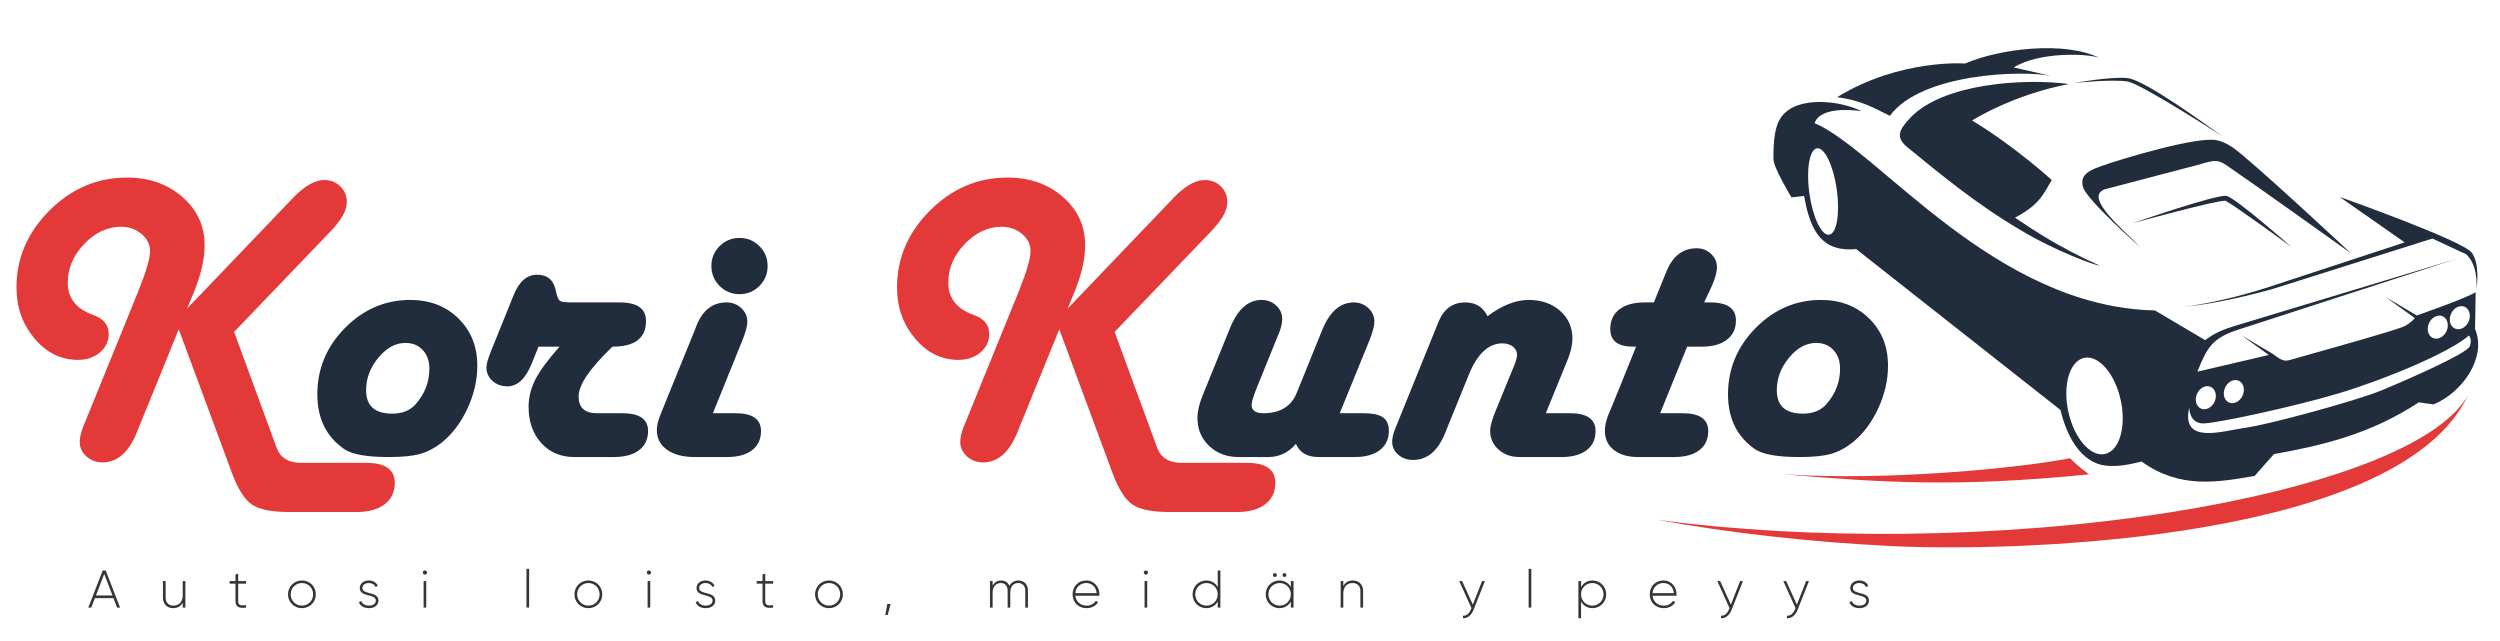
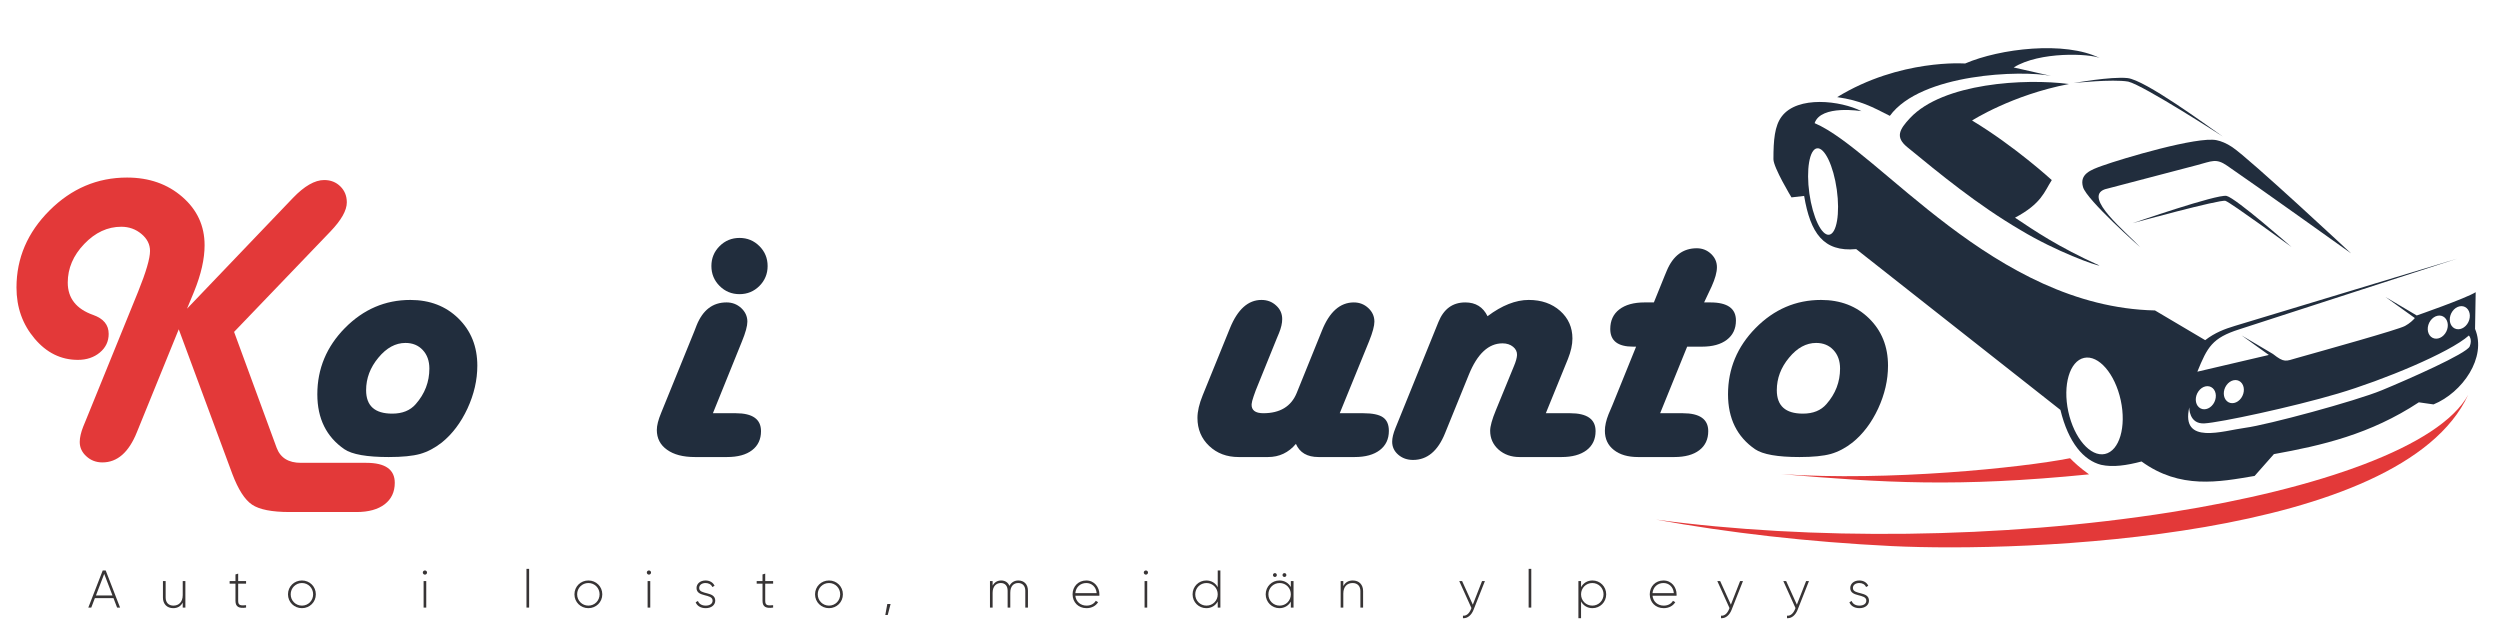
<svg xmlns="http://www.w3.org/2000/svg" xml:space="preserve" width="195mm" height="50mm" version="1.1" style="shape-rendering:geometricPrecision; text-rendering:geometricPrecision; image-rendering:optimizeQuality; fill-rule:evenodd; clip-rule:evenodd" viewBox="0 0 19500 5000">
  <defs>
    <style type="text/css">
   
    .fil0 {fill:#212D3D}
    .fil1 {fill:#E33939}
    .fil4 {fill:#373435;fill-rule:nonzero}
    .fil3 {fill:#212D3D;fill-rule:nonzero}
    .fil2 {fill:#E33939;fill-rule:nonzero}
   
  </style>
  </defs>
  <g id="Слой_x0020_1">
    <g id="_1924809151216">
      <path class="fil0" d="M16398.12 1292.57c-91.63,32.68 -179.99,65.42 -150.51,166.85 29.41,101.43 446.64,469.58 446.64,469.58 -107.84,-118.03 -452,-391.68 -275.67,-452.85l716.03 -187.76c118.94,-31.18 149.86,-55.62 235.93,3.26 239.14,163.59 967.91,684.79 967.91,684.79 0,0 -790.21,-737.85 -927.65,-829.48 -45.42,-30.33 -86.27,-45.95 -120.58,-53.33 -149.27,-31.96 -737.6,143.71 -892.1,198.94z" />
      <path class="fil0" d="M14172.8 1156.83c59.06,-8.24 128.07,135.94 154.15,322.07 26.07,186.13 -0.67,343.7 -59.72,352 -59.06,8.3 -128.07,-135.94 -154.16,-322.01 -26.08,-186.13 0.67,-343.76 59.73,-352.06zm2083.37 1634.59c112.93,-24.44 240.83,123.59 285.6,330.64 44.83,206.98 -10.39,394.61 -123.26,419.05 -112.93,24.45 -240.83,-123.52 -285.67,-330.56 -44.78,-207.05 10.46,-394.68 123.33,-419.13zm820.08 386.71c0,0 -3.27,130.91 117.83,124.37 121.04,-6.6 687.15,-127.64 1040.52,-232.34 353.38,-104.69 872.04,-319.06 1022.55,-453.17 0,0 29.41,29.41 6.53,85.03 -22.94,55.68 -479.38,256.91 -685.51,341.94 -206.13,85.09 -891.64,269.98 -1065.09,292.85 -173.45,22.94 -503.89,137.44 -436.83,-158.68zm71.89 -126.07c29.47,-41.37 79.01,-52.41 110.64,-24.7 31.64,27.71 33.33,83.72 3.86,125.09 -29.48,41.37 -79.02,52.41 -110.65,24.7 -31.63,-27.71 -33.33,-83.72 -3.85,-125.09zm218.48 -47.64c29.47,-41.37 79.01,-52.42 110.65,-24.71 31.63,27.71 33.39,83.72 3.92,125.09 -29.48,41.37 -79.02,52.42 -110.65,24.71 -31.63,-27.71 -33.4,-83.72 -3.92,-125.09zm1590.74 -503.04c29.54,-41.37 79.08,-52.48 110.72,-24.71 31.63,27.71 33.33,83.72 3.85,125.03 -29.47,41.43 -79.01,52.48 -110.65,24.77 -31.63,-27.78 -33.33,-83.79 -3.92,-125.09zm171.89 -73.53c29.47,-41.3 79.01,-52.41 110.64,-24.7 31.64,27.71 33.34,83.78 3.93,125.09 -29.54,41.37 -79.08,52.41 -110.72,24.7 -31.63,-27.71 -33.33,-83.72 -3.85,-125.09zm-5057 -899.61c48.69,289.46 150.12,438.86 405.92,414.68l1593.11 1254.49c62.74,258.02 182.6,394.29 317.49,428.34 92.55,20.45 199.47,4.38 315.21,-26.21 301.09,218.61 602.25,160.38 881.9,112.8l150.52 -170.18c374.61,-67.64 751.97,-154.57 1130.51,-404.09l114.57 16.34c225.47,-92.42 417.16,-365.86 323.9,-588.98l4.9 -286.32c-78.49,49.08 -459.71,181.62 -459.71,181.62l-244.42 -144.7 229.65 164.76c-14.11,16.6 -38.88,40.85 -76.85,61.7 -53.01,29.21 -629.38,189.53 -845.83,250.63 -84.18,23.79 -94.11,38.69 -183.91,-32.02l-244.43 -144.63 212.21 152.21 -557.74 130.51c78.69,-192.33 114.83,-263.11 327.69,-330.69l1699.37 -551.14 -1733.23 524.28c-80.19,24.05 -156.72,53 -232.59,111.62l-391.74 -231.81c-1253.86,-26.93 -2153.16,-1246.98 -2654.74,-1460.95 48.89,-146.26 365.42,-93.46 365.42,-93.46 -162.06,-82.28 -498.06,-122.87 -621.89,41.17 -55.18,73.01 -64.79,182.8 -64.79,333.64 0,65.42 140.7,297.76 140.7,297.76l98.8 -11.37z" />
-       <path class="fil0" d="M17699.21 2237.8c-376.71,123.65 -665.9,155.42 -665.9,155.42 325.99,-30.72 702.3,-141.96 702.3,-141.96l1237.11 -390.69 262.01 122.15c0,0 93.79,67.25 81.7,270.63 0,0 32.15,-187.43 -36.6,-282.33 -68.69,-94.89 -1030.92,-435.07 -1030.92,-435.07l507.62 354.62 -1057.32 347.23z" />
      <path class="fil0" d="M15996.88 591.9l-290.24 -65.69c204.09,-127.11 593.97,-107.83 671.42,-73.39 -272.33,-135.42 -778.72,-74.37 -1050.33,42.55 0,0 -507.74,-38.04 -997.75,262.2 184.76,26.73 272.1,75.81 410.82,146.07 243.2,-332.53 1028.81,-357.23 1256.08,-311.74z" />
      <path class="fil0" d="M16600.2 636.47c121.04,29.47 737.86,428.66 737.86,428.66 -130.38,-91.76 -608.26,-442.32 -743.94,-456.18 -129.6,-13.26 -419.84,38.82 -419.84,38.82 0,0 301.55,-32.54 425.92,-11.3z" />
      <path class="fil0" d="M17874.69 1927.36c0,0 -435.2,-382.85 -507.22,-399.19 -71.96,-16.4 -732.96,212.67 -732.96,212.67 0,0 683.09,-187.37 724,-174.24 40.92,13.07 516.18,360.76 516.18,360.76z" />
      <path class="fil0" d="M14898.47 920.7c-84.81,90.64 -116.15,149.46 -22.22,226.52 251.94,206.65 547.95,450.62 885.33,648.06 275.24,166.26 593.47,279.59 614.06,275.93l0.26 0.07c-327.17,-148.62 -502.35,-268.94 -658.76,-373.31 208.23,-110.84 228.45,-202.8 286.7,-293.38 0,0 -287.9,-263.84 -621.7,-464.61 0,0 310.86,-199.66 755.87,-284.69 -343.2,-45.29 -983.49,-8.23 -1239.54,265.41z" />
      <path class="fil1" d="M16146.37 3574.05c-380.42,74.84 -1420.17,180.91 -2250.91,124.24 798.4,67.06 1370.32,104.05 2399.07,1.64 -70.06,-50.59 -111.49,-88.36 -148.16,-125.88z" />
      <path class="fil1" d="M16936.78 3994.68c-1330.11,210.64 -2821.84,219.85 -4019.83,58.23 564.83,102.67 1184.96,174.43 1836.98,206.46 1043.05,51.24 3976.78,-54.9 4497.79,-1179.6 -221.88,404.94 -1171.23,733.74 -2314.94,914.91z" />
      <path class="fil2" d="M1825.9 2588.92l332.15 904.54c29.56,77.93 92.44,116.63 189.18,116.63l510.05 0c147.8,0 221.97,52.13 221.97,155.86 0,70.94 -26.34,126.84 -78.47,167.15 -52.67,40.31 -125.76,60.73 -219.28,60.73l-522.41 0c-138.67,0 -236.48,-19.35 -292.92,-57.51 -56.97,-38.16 -108.03,-118.24 -154.25,-240.24l-417.6 -1127.59 -326.24 801.89c-62.88,157.48 -152.64,236.48 -269.27,236.48 -48.37,0 -90.29,-15.58 -124.69,-47.29 -34.93,-31.18 -52.13,-68.8 -52.13,-111.8 0,-34.39 9.14,-74.17 26.87,-119.31l18.81 -45.69 409.55 -1007.19c61.81,-153.18 92.98,-259.06 92.98,-318.18 0,-51.06 -22.58,-95.67 -67.18,-132.75 -44.61,-37.08 -96.75,-55.9 -156.94,-55.9 -106.96,0 -203.16,44.61 -289.15,134.37 -85.46,89.22 -128.46,189.72 -128.46,300.98 0,121.46 66.11,205.84 198.32,252.6 80.62,28.49 120.93,77.39 120.93,147.8 0,58.58 -23.11,106.96 -68.79,145.12 -45.69,38.16 -103.19,57.5 -171.45,57.5 -131.68,0 -244.54,-55.35 -338.06,-166.61 -94.06,-111.25 -140.82,-243.47 -140.82,-397.72 0,-229.49 86,-429.43 257.45,-600.88 171.98,-171.45 373.53,-256.9 604.64,-256.9 172.52,0 316.02,50.52 431.58,151.02 115.55,100.51 173.59,225.74 173.59,376.76 0,106.96 -27.41,227.35 -81.69,361.18l-55.36 133.82 826.08 -863.69c89.21,-92.98 170.91,-139.74 244,-139.74 50.52,0 92.45,16.66 125.77,49.44 33.86,33.33 50.52,74.71 50.52,125.23 0,61.81 -42.46,137.59 -127.38,226.27l-751.9 783.62z" />
-       <path id="_1" class="fil2" d="M8694.09 2588.92l332.15 904.54c29.56,77.93 92.44,116.63 189.18,116.63l510.05 0c147.8,0 221.97,52.13 221.97,155.86 0,70.94 -26.34,126.84 -78.47,167.15 -52.67,40.31 -125.76,60.73 -219.28,60.73l-522.41 0c-138.67,0 -236.48,-19.35 -292.92,-57.51 -56.97,-38.16 -108.03,-118.24 -154.25,-240.24l-417.6 -1127.59 -326.24 801.89c-62.88,157.48 -152.64,236.48 -269.27,236.48 -48.37,0 -90.29,-15.58 -124.69,-47.29 -34.93,-31.18 -52.13,-68.8 -52.13,-111.8 0,-34.39 9.14,-74.17 26.87,-119.31l18.81 -45.69 409.55 -1007.19c61.81,-153.18 92.98,-259.06 92.98,-318.18 0,-51.06 -22.58,-95.67 -67.18,-132.75 -44.61,-37.08 -96.75,-55.9 -156.94,-55.9 -106.96,0 -203.16,44.61 -289.15,134.37 -85.46,89.22 -128.46,189.72 -128.46,300.98 0,121.46 66.11,205.84 198.32,252.6 80.62,28.49 120.93,77.39 120.93,147.8 0,58.58 -23.11,106.96 -68.79,145.12 -45.69,38.16 -103.19,57.5 -171.45,57.5 -131.68,0 -244.54,-55.35 -338.06,-166.61 -94.06,-111.25 -140.82,-243.47 -140.82,-397.72 0,-229.49 86,-429.43 257.45,-600.88 171.98,-171.45 373.53,-256.9 604.64,-256.9 172.52,0 316.02,50.52 431.58,151.02 115.55,100.51 173.59,225.74 173.59,376.76 0,106.96 -27.41,227.35 -81.69,361.18l-55.36 133.82 826.08 -863.69c89.21,-92.98 170.91,-139.74 244,-139.74 50.52,0 92.45,16.66 125.77,49.44 33.86,33.33 50.52,74.71 50.52,125.23 0,61.81 -42.46,137.59 -127.38,226.27l-751.9 783.62z" />
      <path id="_2" class="fil3" d="M3200.71 2339.53c152.1,0 277.33,48.38 375.15,144.58 98.35,96.74 147.26,219.28 147.26,368.16 0,112.33 -25.8,223.58 -76.85,334.3 -51.6,110.72 -118.25,198.86 -199.94,264.97 -54.82,42.99 -111.25,72.55 -169.3,89.21 -58.04,16.13 -139.74,24.19 -244.54,24.19 -171.45,0 -286.47,-20.42 -346.66,-61.27 -140.28,-96.74 -210.69,-239.17 -210.69,-427.82 0,-199.39 72.02,-371.92 215.52,-517.57 144.04,-145.65 313.88,-218.75 510.05,-218.75zm-38.16 335.38c-77.39,0 -147.8,38.16 -211.22,115.02 -63.96,76.85 -95.67,161.23 -95.67,253.68 0,122 67.72,182.73 203.7,182.73 79.54,0 140.28,-24.72 183.27,-74.17 70.95,-80.62 106.42,-173.06 106.42,-277.33 0,-59.65 -17.2,-108.03 -51.6,-144.57 -34.39,-37.09 -79.54,-55.36 -134.9,-55.36z" />
-       <path id="_3" class="fil3" d="M4200.39 2703.93l-53.21 132.75c-48.37,117.71 -111.25,176.83 -188.65,176.83 -46.76,0 -85.99,-13.98 -117.16,-42.46 -31.71,-28.49 -47.3,-63.96 -47.3,-105.88 0,-24.19 11.29,-65.03 34.4,-123.08l177.9 -440.18c42.45,-105.88 103.19,-159.08 182.19,-159.08 77.4,0 124.69,36.54 142.97,110.17l12.36 48.91c6.45,25.26 15.59,41.39 28.48,47.3 12.37,6.45 43,9.67 92.45,9.67l368.69 0c137.06,0 205.31,48.37 205.31,145.12 0,133.29 -87.07,199.93 -260.66,199.93l-17.2 15.59c-165,160.7 -247.77,284.85 -247.77,372.46 0,87.6 47.3,131.14 141.89,131.14l198.86 0c133.82,0 201.01,46.22 201.01,138.12 0,64.5 -23.65,115.02 -70.41,150.49 -46.76,35.47 -112.33,53.21 -196.71,53.21l-309.04 0c-104.27,0 -189.72,-36.01 -256.37,-108.57 -66.1,-72.55 -99.43,-167.15 -99.43,-282.7 0,-73.63 17.74,-145.11 53.21,-214.45 35.47,-69.33 98.36,-154.25 188.11,-255.29l-163.92 0z" />
      <path id="_4" class="fil3" d="M5560.7 3223.12l177.9 0c131.68,0 197.25,46.76 197.25,139.74 0,63.42 -23.12,113.4 -69.87,148.87 -46.23,35.47 -111.26,53.21 -195.1,53.21l-250.46 0c-92.44,0 -165,-18.81 -217.67,-56.97 -53.21,-37.62 -79.54,-89.22 -79.54,-154.25 0,-34.94 11.29,-79.01 33.32,-132.22l260.13 -640.11 17.2 -44.61c48.37,-118.78 125.76,-177.9 233.26,-177.9 44.07,0 82.23,14.51 114.47,44.08 31.72,29.56 47.84,65.03 47.84,105.87 0,33.86 -13.98,85.46 -42.46,154.79l-226.27 559.5zm207.46 -1367.3c61.27,0 112.86,21.5 155.32,63.96 42.46,42.46 63.96,94.06 63.96,155.33 0,60.73 -21.5,112.86 -63.96,155.32 -42.46,42.46 -94.05,63.96 -155.32,63.96 -60.73,0 -112.87,-21.5 -155.33,-63.96 -42.46,-42.46 -63.95,-94.59 -63.95,-155.32 0,-61.27 21.49,-112.87 63.95,-155.33 42.46,-42.46 94.6,-63.96 155.33,-63.96z" />
      <path id="_5" class="fil3" d="M10449.96 3223.12l182.74 0c72.55,0 124.15,10.75 154.78,32.24 30.64,21.5 45.69,56.44 45.69,105.88 0,63.42 -23.65,113.41 -70.41,149.42 -46.76,36.01 -112.33,54.28 -196.17,54.28l-282.17 0c-88.14,0 -146.72,-34.4 -176.28,-102.65 -57.51,68.25 -130.07,102.65 -217.14,102.65l-230.03 0c-92.44,0 -168.76,-29.02 -229.49,-86.53 -60.74,-57.51 -91.37,-130.6 -91.37,-218.75 0,-49.98 13.43,-109.1 40.85,-176.28l213.37 -525.1c59.65,-145.65 141.35,-218.75 245.08,-218.75 45.14,0 83.3,14.52 114.48,43.54 31.71,28.48 47.29,63.96 47.29,105.88 0,31.71 -8.06,67.72 -24.72,108.56l-17.74 42.46 -163.92 404.71 -16.66 46.76c-9.68,27.41 -14.51,47.83 -15.59,61.27 -2.15,46.76 28.49,70.41 91.37,70.41 130.06,0 217.13,-52.67 260.13,-157.48l196.71 -485.86c58.58,-147.26 141.89,-220.9 248.84,-220.9 44.07,0 81.7,14.51 113.41,44.08 31.71,29.56 47.29,65.03 47.29,105.87 0,32.79 -13.43,83.31 -40.85,151.57l-229.49 562.72z" />
      <path id="_6" class="fil3" d="M12057.49 3223.12l189.19 0c132.75,0 198.86,46.76 198.86,139.74 0,63.42 -23.65,113.4 -70.41,148.87 -47.3,35.47 -112.33,53.21 -194.56,53.21l-328.92 0c-64.5,0 -118.78,-19.35 -162.85,-58.05 -43.54,-39.23 -65.57,-88.14 -65.57,-146.72 0,-35.47 15.05,-89.22 44.61,-160.7l140.81 -343.44c15.05,-35.47 23.11,-64.49 24.19,-86.53 1.07,-25.26 -9.14,-46.76 -30.64,-64.49 -21.5,-17.74 -49.45,-26.88 -82.77,-26.88 -108.56,0 -196.17,81.16 -262.28,244.01l-185.96 457.38c-55.89,138.66 -139.2,207.99 -249.38,207.99 -45.68,0 -83.84,-13.43 -115.55,-40.84 -31.71,-27.41 -47.3,-61.27 -47.3,-101.05 0,-29.56 8.6,-64.49 25.26,-105.88l17.2 -42.45 318.18 -785.23c41.38,-102.12 110.71,-153.18 209.6,-153.18 81.16,0 138.67,36.01 173.6,107.5 112.33,-84.39 219.82,-126.85 321.4,-126.85 98.9,0 180.59,28.49 244.55,84.92 63.95,56.97 96.2,128.99 96.2,216.06 0,48.37 -11.82,101.04 -34.93,159.09l-172.53 423.52z" />
      <path id="_7" class="fil3" d="M13292.04 2358.88l48.91 0c132.75,0 199.39,46.76 199.39,140.82 0,64.49 -23.64,114.48 -70.94,150.49 -46.76,36.01 -111.79,53.74 -194.56,53.74l-115.02 0 -210.68 519.19 176.29 0c132.75,0 198.86,46.76 198.86,139.74 0,63.42 -23.12,113.4 -69.87,148.87 -46.23,35.47 -111.8,53.21 -195.1,53.21l-282.17 0c-79.54,0 -142.42,-18.27 -189.18,-55.36 -46.76,-36.55 -69.87,-86.53 -69.87,-149.41 0,-38.7 9.67,-81.7 28.48,-128.99l29.56 -69.33 185.43 -457.92 -23.65 0c-118.78,0 -177.9,-45.68 -177.9,-137.59 0,-65.57 23.65,-116.63 70.41,-152.64 47.29,-36.54 112.86,-54.82 197.24,-54.82l72.56 0 83.31 -205.84 17.73 -42.46c48.91,-116.09 126.84,-174.14 233.26,-174.14 43,0 80.08,14.51 110.72,43 31.17,29.02 46.75,63.96 46.75,104.8 0,39.77 -13.97,89.76 -41.38,150.49l-58.58 124.15z" />
      <path id="_8" class="fil3" d="M14204.1 2339.53c152.1,0 277.33,48.38 375.15,144.58 98.35,96.74 147.26,219.28 147.26,368.16 0,112.33 -25.8,223.58 -76.85,334.3 -51.6,110.72 -118.25,198.86 -199.94,264.97 -54.82,42.99 -111.25,72.55 -169.3,89.21 -58.04,16.13 -139.74,24.19 -244.54,24.19 -171.45,0 -286.47,-20.42 -346.66,-61.27 -140.28,-96.74 -210.69,-239.17 -210.69,-427.82 0,-199.39 72.02,-371.92 215.52,-517.57 144.04,-145.65 313.88,-218.75 510.05,-218.75zm-38.16 335.38c-77.39,0 -147.8,38.16 -211.22,115.02 -63.96,76.85 -95.67,161.23 -95.67,253.68 0,122 67.72,182.73 203.7,182.73 79.54,0 140.28,-24.72 183.27,-74.17 70.95,-80.62 106.42,-173.06 106.42,-277.33 0,-59.65 -17.2,-108.03 -51.6,-144.57 -34.39,-37.09 -79.54,-55.36 -134.9,-55.36z" />
      <path class="fil4" d="M913.38 4739.14l23.17 0 -112.13 -289.62 -23.17 0 -112.53 289.62 23.17 0 28.13 -73.65 145.22 0 28.14 73.65zm-165.09 -94.33l64.55 -168.39 64.54 168.39 -129.09 0z" />
      <path id="_1_8" class="fil4" d="M1425.27 4532.27l0 109.23c0,55.85 -31.85,82.33 -72.4,82.33 -38.89,0 -60.82,-24.82 -60.82,-62.89l0 -128.67 -21.1 0 0 128.67c0,50.07 31.03,82.75 80.26,82.75 31.86,0 58.34,-13.24 74.06,-43.86l0 39.31 20.69 0 0 -206.87 -20.69 0z" />
      <path id="_2_9" class="fil4" d="M1919.39 4552.54l0 -20.27 -61.65 0 0 -57.92 -21.1 6.2 0 51.72 -45.51 0 0 20.27 45.51 0 0 134.47c0,47.17 28.55,60.4 82.75,52.13l0 -18.62c-42.21,3.73 -61.65,2.9 -61.65,-33.51l0 -134.47 61.65 0z" />
      <path id="_3_10" class="fil4" d="M2355.15 4743.69c60,0 108.4,-46.75 108.4,-107.99 0,-61.23 -48.4,-107.98 -108.4,-107.98 -60.4,0 -108.81,46.75 -108.81,107.98 0,61.24 48.41,107.99 108.81,107.99zm0 -19.86c-49.23,0 -87.71,-38.89 -87.71,-88.13 0,-49.23 38.48,-88.12 87.71,-88.12 49.24,0 87.3,38.89 87.3,88.12 0,49.24 -38.06,88.13 -87.3,88.13z" />
-       <path id="_4_11" class="fil4" d="M2826.93 4586.47c0,-24.82 22.75,-38.89 49.64,-38.89 22.76,0 44.27,9.93 52.96,31.44l17.38 -9.93c-11.17,-25.24 -36.82,-41.37 -70.34,-41.37 -42.2,0 -70.33,26.06 -70.33,58.75 0,74.47 125.36,42.2 125.36,98.47 0,26.07 -24.41,38.89 -53.37,38.89 -31.03,0 -53.37,-14.07 -60.82,-36.41l-17.79 10.35c9.93,26.48 37.23,45.92 78.61,45.92 44.27,0 74.06,-24.82 74.06,-58.75 0,-75.71 -125.36,-43.03 -125.36,-98.47z" />
      <path id="_5_12" class="fil4" d="M3314.41 4482.21c9.1,0 16.55,-7.45 16.55,-16.55 0,-8.69 -7.45,-16.14 -16.55,-16.14 -9.1,0 -16.55,7.45 -16.55,16.14 0,9.1 7.45,16.55 16.55,16.55zm-10.34 256.93l20.68 0 0 -206.87 -20.68 0 0 206.87z" />
      <polygon id="_6_13" class="fil4" points="4106.52,4739.14 4127.2,4739.14 4127.2,4437.11 4106.52,4437.11 " />
      <path id="_7_14" class="fil4" d="M4589.45 4743.69c60,0 108.4,-46.75 108.4,-107.99 0,-61.23 -48.4,-107.98 -108.4,-107.98 -60.4,0 -108.81,46.75 -108.81,107.98 0,61.24 48.41,107.99 108.81,107.99zm0 -19.86c-49.23,0 -87.71,-38.89 -87.71,-88.13 0,-49.23 38.48,-88.12 87.71,-88.12 49.24,0 87.3,38.89 87.3,88.12 0,49.24 -38.06,88.13 -87.3,88.13z" />
      <path id="_8_15" class="fil4" d="M5061.64 4482.21c9.1,0 16.55,-7.45 16.55,-16.55 0,-8.69 -7.45,-16.14 -16.55,-16.14 -9.1,0 -16.55,7.45 -16.55,16.14 0,9.1 7.45,16.55 16.55,16.55zm-10.34 256.93l20.68 0 0 -206.87 -20.68 0 0 206.87z" />
      <path id="_9" class="fil4" d="M5453.56 4586.47c0,-24.82 22.75,-38.89 49.64,-38.89 22.76,0 44.27,9.93 52.96,31.44l17.38 -9.93c-11.17,-25.24 -36.82,-41.37 -70.34,-41.37 -42.2,0 -70.33,26.06 -70.33,58.75 0,74.47 125.36,42.2 125.36,98.47 0,26.07 -24.41,38.89 -53.37,38.89 -31.03,0 -53.37,-14.07 -60.82,-36.41l-17.79 10.35c9.93,26.48 37.23,45.92 78.61,45.92 44.27,0 74.06,-24.82 74.06,-58.75 0,-75.71 -125.36,-43.03 -125.36,-98.47z" />
      <path id="_10" class="fil4" d="M6030.42 4552.54l0 -20.27 -61.65 0 0 -57.92 -21.1 6.2 0 51.72 -45.51 0 0 20.27 45.51 0 0 134.47c0,47.17 28.55,60.4 82.75,52.13l0 -18.62c-42.21,3.73 -61.65,2.9 -61.65,-33.51l0 -134.47 61.65 0z" />
      <path id="_11" class="fil4" d="M6466.18 4743.69c60,0 108.4,-46.75 108.4,-107.99 0,-61.23 -48.4,-107.98 -108.4,-107.98 -60.4,0 -108.81,46.75 -108.81,107.98 0,61.24 48.41,107.99 108.81,107.99zm0 -19.86c-49.23,0 -87.71,-38.89 -87.71,-88.13 0,-49.23 38.48,-88.12 87.71,-88.12 49.24,0 87.3,38.89 87.3,88.12 0,49.24 -38.06,88.13 -87.3,88.13z" />
      <polygon id="_12" class="fil4" points="6946.65,4711.01 6920.99,4711.01 6905.27,4797.06 6924.3,4797.06 " />
      <path id="_13" class="fil4" d="M7942.73 4527.72c-27.73,0 -54.2,13.24 -69.1,42.2 -10.76,-27.31 -34.34,-42.2 -64.54,-42.2 -26.48,0 -51.31,11.58 -66.62,40.13l0 -35.58 -20.68 0 0 206.87 20.68 0 0 -115.43c0,-52.96 30.21,-76.13 64.13,-76.13 31.86,0 52.96,21.1 52.96,60.4l0 131.16 20.69 0 0 -115.43c0,-52.96 27.31,-76.13 62.06,-76.13 32.27,0 55.03,21.1 55.03,60.4l0 131.16 20.69 0 0 -131.16c0,-51.71 -31.45,-80.26 -75.3,-80.26z" />
      <path id="_14" class="fil4" d="M8473.25 4527.72c-63.3,0 -107.16,47.17 -107.16,107.98 0,62.48 45.1,107.99 108.81,107.99 40.96,0 73.24,-18.62 90.2,-46.75l-18.2 -10.76c-12,21.93 -37.66,37.65 -71.58,37.65 -47.17,0 -82.75,-30.62 -87.71,-77.37l187.42 0c0,-3.31 0.41,-6.62 0.41,-9.93 0,-56.68 -39.3,-108.81 -102.19,-108.81zm0 19.86c40.55,0 76.13,28.13 80.68,78.61l-166.32 0c4.13,-45.93 38.47,-78.61 85.64,-78.61z" />
      <path id="_15" class="fil4" d="M8937.98 4482.21c9.1,0 16.55,-7.45 16.55,-16.55 0,-8.69 -7.45,-16.14 -16.55,-16.14 -9.1,0 -16.55,7.45 -16.55,16.14 0,9.1 7.45,16.55 16.55,16.55zm-10.34 256.93l20.68 0 0 -206.87 -20.68 0 0 206.87z" />
      <path id="_16" class="fil4" d="M9498.29 4449.52l0 130.74c-16.97,-31.85 -48.82,-52.54 -88.96,-52.54 -59.16,0 -107.16,46.75 -107.16,107.98 0,61.24 48,107.99 107.16,107.99 40.14,0 71.99,-20.69 88.96,-52.54l0 47.99 20.68 0 0 -289.62 -20.68 0zm-87.72 274.31c-49.23,0 -87.71,-38.89 -87.71,-88.13 0,-49.23 38.48,-88.12 87.71,-88.12 49.24,0 87.72,38.89 87.72,88.12 0,49.24 -38.48,88.13 -87.72,88.13z" />
      <path id="_17" class="fil4" d="M9944.4 4500.41c8.28,0 14.9,-6.62 14.9,-14.89 0,-8.69 -6.62,-15.31 -14.9,-15.31 -8.69,0 -15.31,6.62 -15.31,15.31 0,8.27 6.62,14.89 15.31,14.89zm74.47 0c8.28,0 14.9,-6.62 14.9,-14.89 0,-8.69 -6.62,-15.31 -14.9,-15.31 -8.68,0 -15.3,6.62 -15.3,15.31 0,8.27 6.62,14.89 15.3,14.89zm49.65 31.86l0 46.75c-17.37,-31.03 -49.23,-51.3 -88.95,-51.3 -58.75,0 -107.16,46.75 -107.16,107.98 0,61.24 48.41,107.99 107.16,107.99 39.72,0 71.58,-20.27 88.95,-51.3l0 46.75 21.1 0 0 -206.87 -21.1 0zm-87.3 191.56c-49.23,0 -87.71,-38.89 -87.71,-88.13 0,-49.23 38.48,-88.12 87.71,-88.12 49.24,0 87.3,38.89 87.3,88.12 0,49.24 -38.06,88.13 -87.3,88.13z" />
      <path id="_18" class="fil4" d="M10551.87 4527.72c-31.85,0 -58.33,13.24 -74.06,43.86l0 -39.31 -20.68 0 0 206.87 20.68 0 0 -109.23c0,-55.85 31.86,-82.33 72.41,-82.33 38.89,0 60.82,24.82 60.82,62.89l0 128.67 21.1 0 0 -128.67c0,-50.07 -31.03,-82.75 -80.27,-82.75z" />
      <path id="_19" class="fil4" d="M11559.96 4532.27l-71.99 184.11 -83.58 -184.11 -22.34 0 95.16 210.59 -4.55 11.17c-12.83,30.21 -33.93,50.89 -61.65,48.41l0 19.45c35.58,2.89 66.2,-24 81.92,-63.72l89.37 -225.9 -22.34 0z" />
      <polygon id="_20" class="fil4" points="11923.33,4739.14 11944.01,4739.14 11944.01,4437.11 11923.33,4437.11 " />
      <path id="_21" class="fil4" d="M12421.16 4527.72c-40.13,0 -71.99,20.69 -88.96,52.54l0 -47.99 -20.68 0 0 289.62 20.68 0 0 -130.74c16.97,31.85 48.83,52.54 88.96,52.54 59.16,0 107.16,-46.75 107.16,-107.99 0,-61.23 -48,-107.98 -107.16,-107.98zm-1.24 196.11c-49.24,0 -87.72,-38.89 -87.72,-88.13 0,-49.23 38.48,-88.12 87.72,-88.12 49.23,0 87.71,38.89 87.71,88.12 0,49.24 -38.48,88.13 -87.71,88.13z" />
      <path id="_22" class="fil4" d="M12975.26 4527.72c-63.3,0 -107.16,47.17 -107.16,107.98 0,62.48 45.1,107.99 108.81,107.99 40.96,0 73.24,-18.62 90.2,-46.75l-18.2 -10.76c-12,21.93 -37.66,37.65 -71.58,37.65 -47.17,0 -82.75,-30.62 -87.71,-77.37l187.42 0c0,-3.31 0.41,-6.62 0.41,-9.93 0,-56.68 -39.3,-108.81 -102.19,-108.81zm0 19.86c40.55,0 76.13,28.13 80.68,78.61l-166.32 0c4.13,-45.93 38.47,-78.61 85.64,-78.61z" />
      <path id="_23" class="fil4" d="M13572.81 4532.27l-71.99 184.11 -83.58 -184.11 -22.34 0 95.16 210.59 -4.55 11.17c-12.83,30.21 -33.93,50.89 -61.65,48.41l0 19.45c35.58,2.89 66.2,-24 81.92,-63.72l89.37 -225.9 -22.34 0z" />
      <path id="_24" class="fil4" d="M14087.61 4532.27l-71.99 184.11 -83.58 -184.11 -22.34 0 95.16 210.59 -4.55 11.17c-12.83,30.21 -33.93,50.89 -61.65,48.41l0 19.45c35.58,2.89 66.2,-24 81.92,-63.72l89.37 -225.9 -22.34 0z" />
      <path id="_25" class="fil4" d="M14452.64 4586.47c0,-24.82 22.75,-38.89 49.64,-38.89 22.76,0 44.27,9.93 52.96,31.44l17.38 -9.93c-11.17,-25.24 -36.82,-41.37 -70.34,-41.37 -42.2,0 -70.33,26.06 -70.33,58.75 0,74.47 125.36,42.2 125.36,98.47 0,26.07 -24.41,38.89 -53.37,38.89 -31.03,0 -53.37,-14.07 -60.82,-36.41l-17.79 10.35c9.93,26.48 37.23,45.92 78.61,45.92 44.27,0 74.06,-24.82 74.06,-58.75 0,-75.71 -125.36,-43.03 -125.36,-98.47z" />
    </g>
  </g>
</svg>